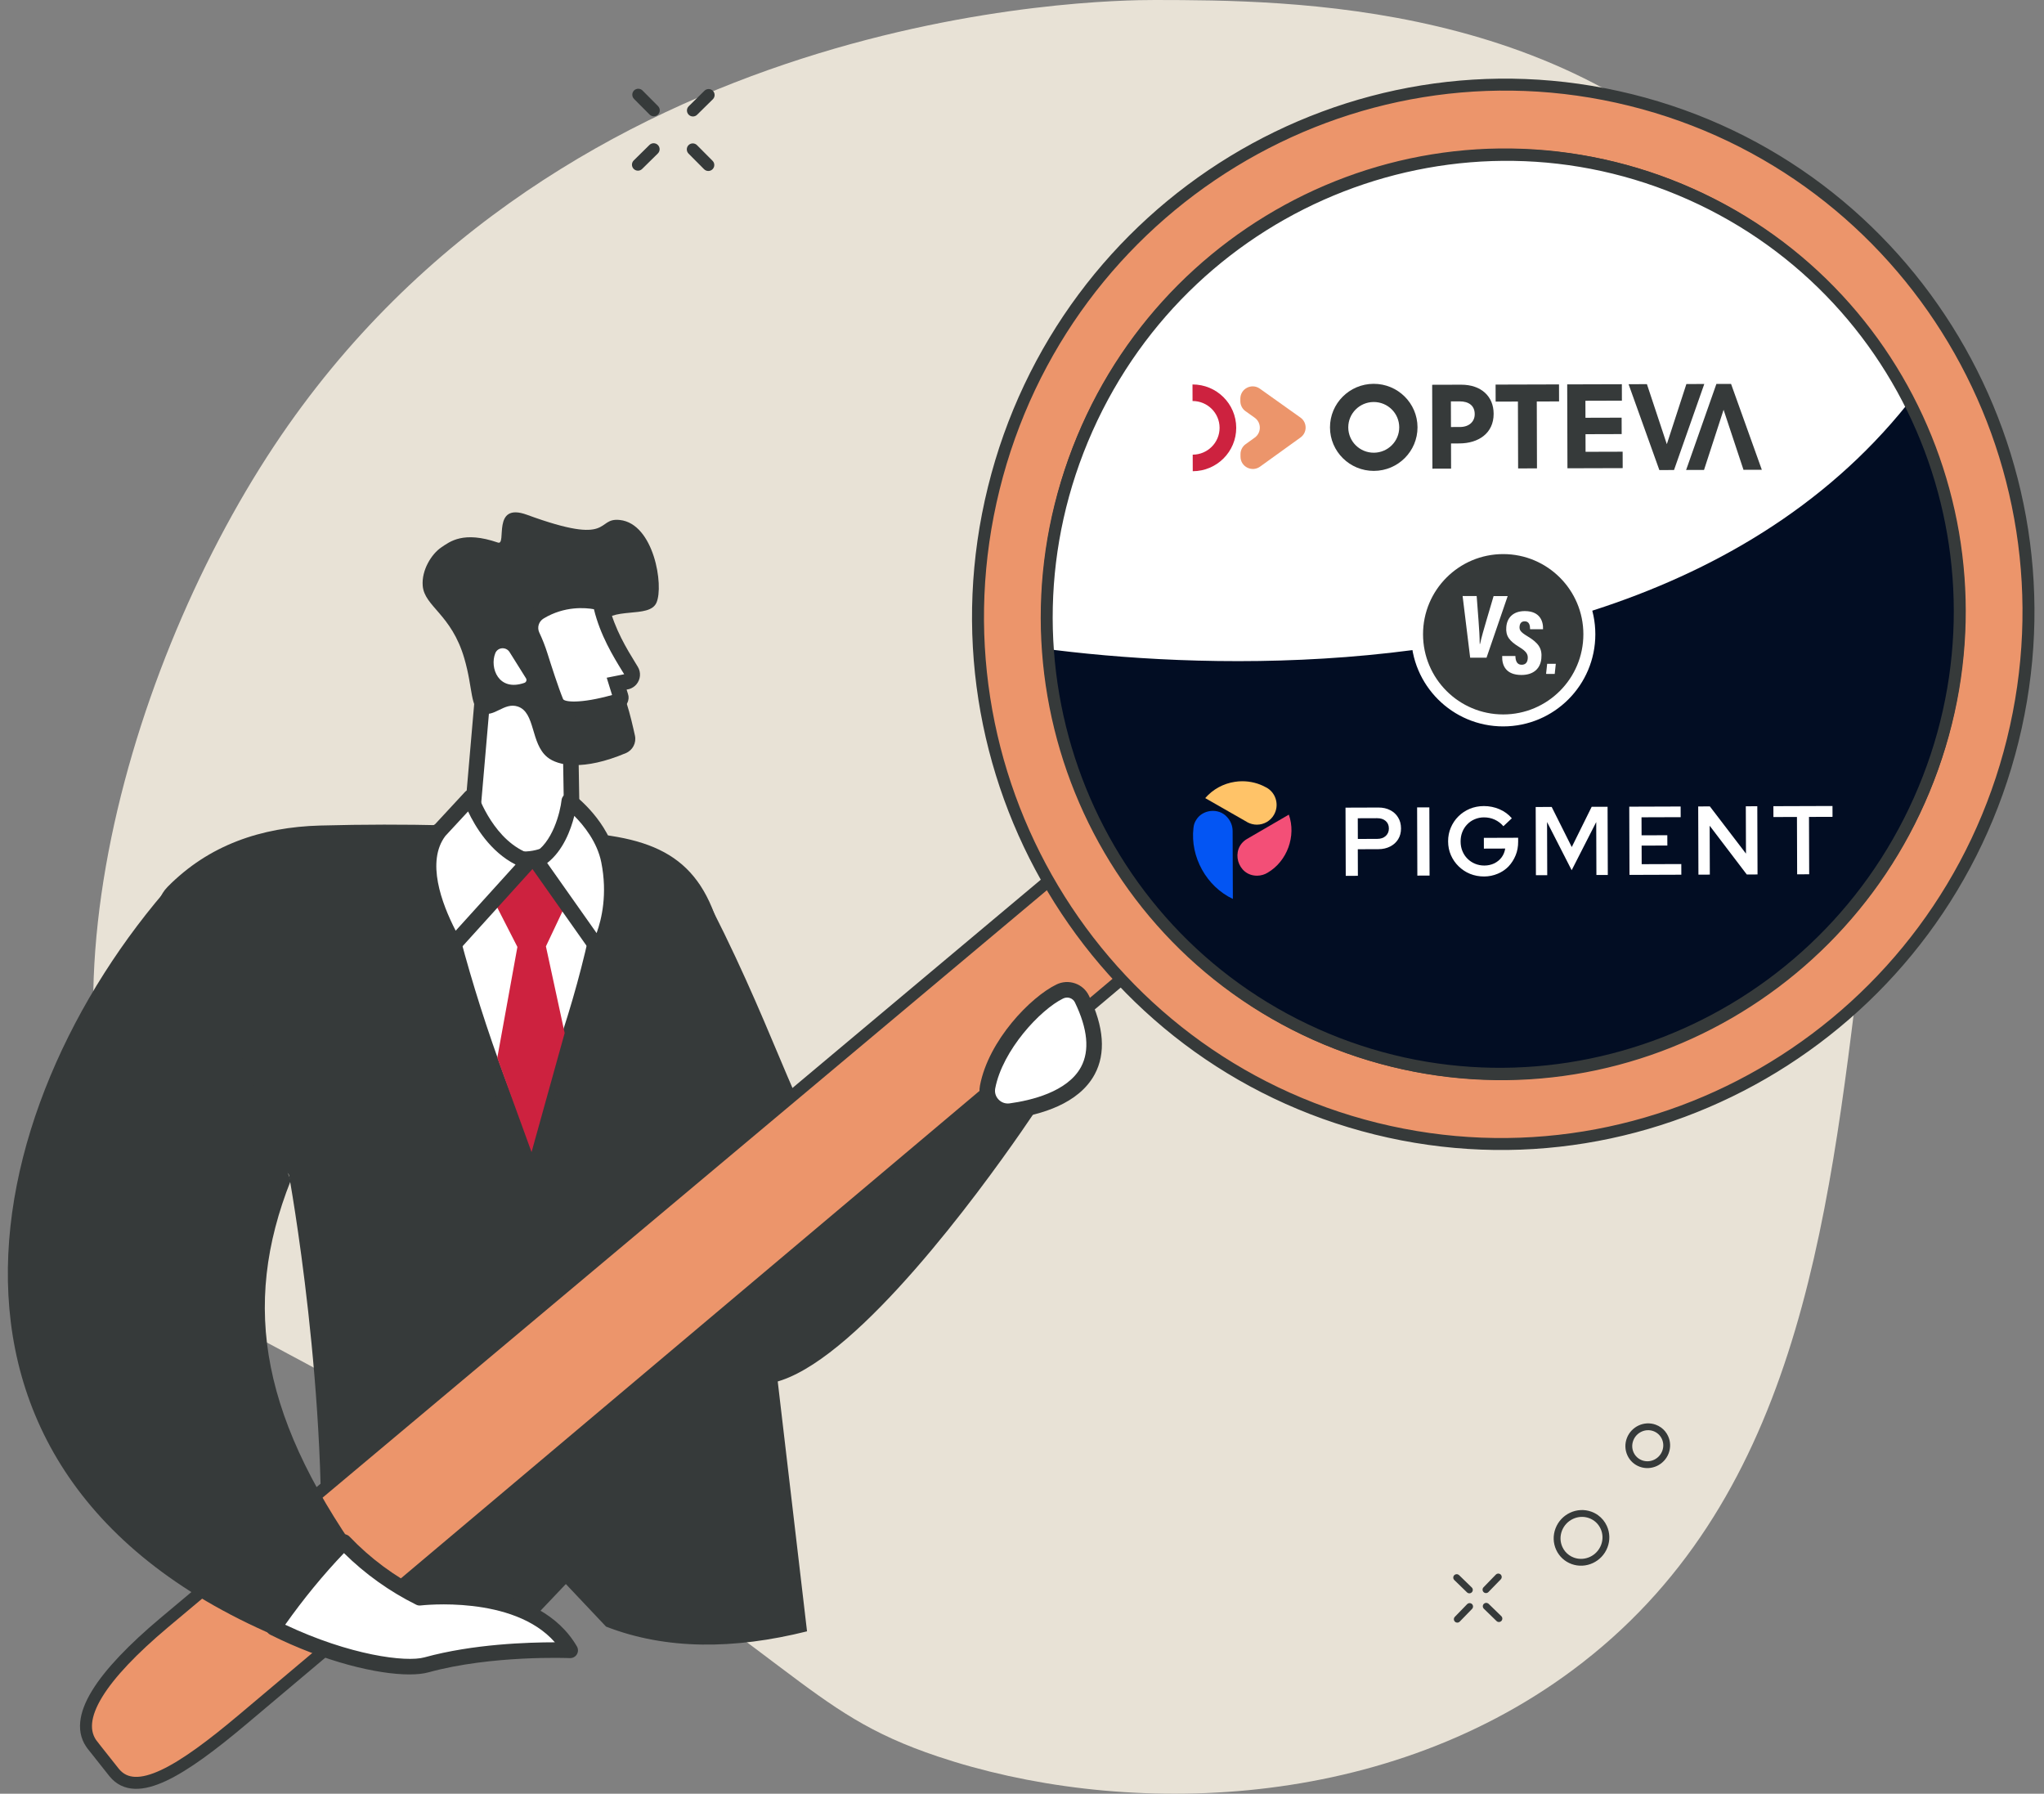
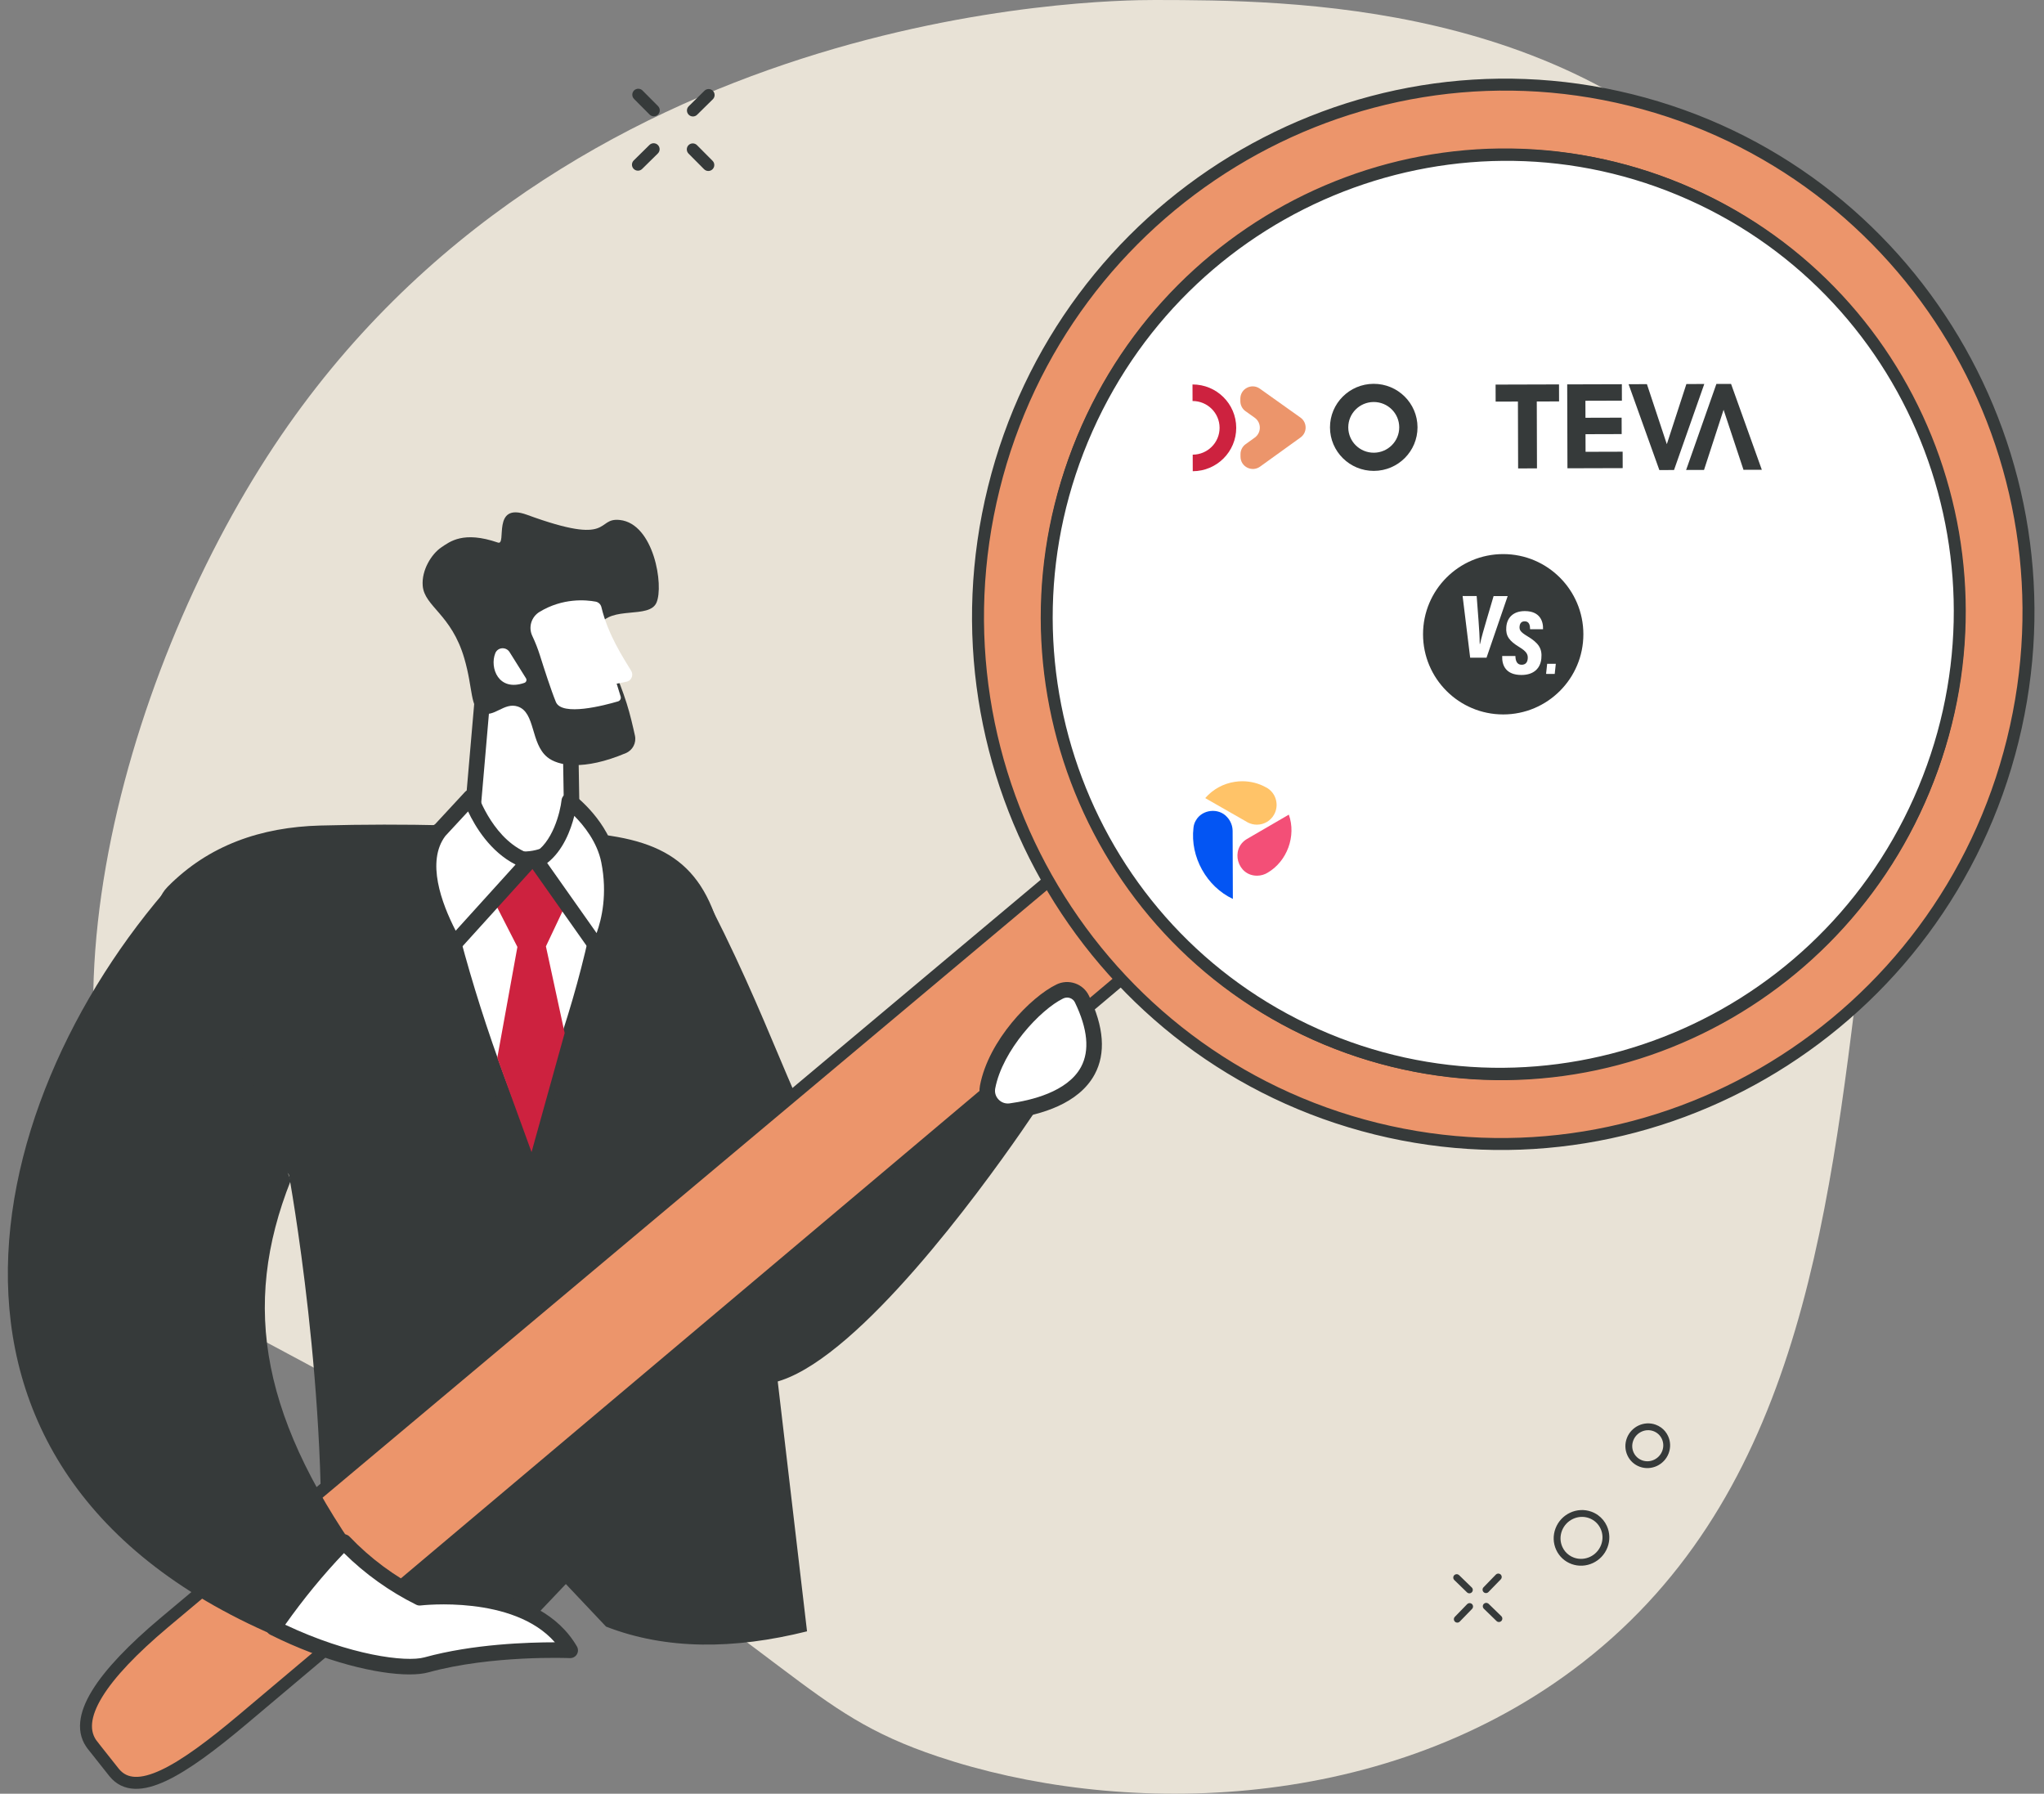
<svg xmlns="http://www.w3.org/2000/svg" width="512.576" height="449.769" viewBox="0 0 512.576 449.769">
  <rect x="0" y="0" width="512.576" height="449.769" fill="#808080" stroke="none" />
  <defs>
    <clipPath id="i">
-       <path d="M272.607,107.479c25.957-58.183,93.72-84.503,151.362-58.799,57.633,25.716,83.321,93.734,57.364,151.917-25.957,58.183-93.72,84.503-151.362,58.799-57.633-25.716-83.321-93.734-57.364-151.917Z" fill="#fff" stroke="#363a3a" stroke-miterlimit="10" stroke-width="3" />
-     </clipPath>
+       </clipPath>
  </defs>
  <g id="g" data-name="tâches">
    <path d="M289.631,0c-14.619-.023-147.992,2.009-220.872,111.78C29.964,170.211,3.934,265.761,41.961,317.822c11.23,15.374,17.116,11.992,77.143,48.382,82.396,49.951,82.011,62.812,116.12,74.242,44.404,14.878,110.013,14.847,159.158-21.689,55.765-41.457,64.011-110.349,72.271-179.348,8.106-67.715,16.318-136.324-26.797-186.856C395.159.167,323.319.053,289.631,0Z" fill="#e8e2d6" />
  </g>
  <g id="h" data-name="illu">
    <g>
      <g>
        <g>
          <path d="M142.957,178.798l.415,25.049c.379,3.118,2.623,5.687,5.659,6.479l1.273.727c2.071.528,3.151.969,4.436,5.7-15.914,4.996-31.211,3.925-45.678-5.306-.619-1.354-.418-2.932,1.598-3.1l2.174-.522c3.002-.671,5.309-3.079,5.855-6.11l2.765-32.007,21.504,9.093Z" fill="#fff" />
          <path d="M136.667,221.623c-10.154,0-19.741-2.849-28.653-8.536-.316-.201-.567-.49-.723-.832-.652-1.427-.647-2.89.012-4.016.35-.598,1.203-1.61,3.03-1.816l2.044-.492c2.247-.503,3.946-2.255,4.38-4.482l2.757-31.91c.054-.621.401-1.178.935-1.5.533-.322,1.19-.367,1.762-.125l21.504,9.093c.71.3,1.175.991,1.188,1.761l.413,24.938c.317,2.298,1.959,4.152,4.206,4.738.166.043.325.108.473.193l1.051.599c2.789.759,4.209,1.992,5.572,7.006.274,1.008-.297,2.054-1.295,2.367-6.402,2.011-12.63,3.015-18.656,3.015ZM110.865,210.28c12.651,7.806,26.234,9.502,41.449,5.166-.718-2.057-1.28-2.201-2.491-2.51-.169-.043-.332-.109-.483-.195l-1.062-.606c-3.698-1.074-6.369-4.207-6.838-8.054-.008-.068-.013-.136-.014-.204l-.393-23.781-17.871-7.556-2.534,29.338c-.006.06-.013.119-.024.177-.686,3.812-3.569,6.82-7.345,7.665l-2.144.516c-.082.02-.165.034-.249.043Z" fill="#363a3a" />
        </g>
        <g>
          <path d="M155.448,130.384c-6.224-.68-1.329,6.75-23.282-1.3-9-3.3-4.954,7.771-7.306,6.962-8.684-2.988-12.058-.221-14.179,1.197-2.452,1.639-5.01,5.727-4.675,9.658.442,5.189,7.205,7.104,10.431,18.185,2.265,7.783,1.374,12.395,4.397,13.669,3.057,1.288,5.571-2.752,9.016-1.596,4.458,1.496,3.164,9.24,7.402,12.699,2.671,2.18,9.083,3.458,19.695-1.021,1.72-.726,2.68-2.578,2.276-4.4-.518-2.336-1.187-5.283-2.063-8.045-4.175-13.165-8.646-16.323-6.8-19.582,2.83-4.994,12.427-1.553,14.258-5.68,1.901-4.287-.647-19.816-9.169-20.746Z" fill="#363a3a" />
          <g>
            <path d="M133.479,159.44c.762,1.609,1.412,3.267,1.945,4.966.999,3.181,2.754,8.626,3.97,11.603,1.508,3.69,12.254.842,15.596-.145.538-.159.828-.74.634-1.267l-.982-3.173,2.622-.523c.314-.109.609-.283.827-.535.545-.629.592-1.497.189-2.16-2.089-3.438-5.827-9.113-7.467-15.974-.167-.7-.727-1.241-1.434-1.373-2.432-.454-8.225-.982-14.073,2.563-2.059,1.249-2.86,3.84-1.829,6.017Z" fill="#fff" />
-             <path d="M144.145,179.808c-3.525,0-5.718-1.021-6.552-3.062-1.254-3.068-3.06-8.683-4.025-11.757-.505-1.609-1.126-3.195-1.847-4.715-1.458-3.077-.35-6.738,2.578-8.514,6.482-3.929,12.956-3.274,15.438-2.813,1.458.271,2.624,1.383,2.97,2.833,1.423,5.954,4.565,11.067,6.644,14.448l.593.968c.855,1.408.701,3.194-.381,4.444-.43.493-1.003.872-1.663,1.101l-.256.068-.505.101.344,1.111c.245.659.197,1.505-.165,2.223-.36.718-1.009,1.259-1.779,1.486-4.689,1.385-8.493,2.077-11.395,2.077ZM135.238,158.606c.797,1.683,1.485,3.437,2.044,5.217.947,3.015,2.715,8.514,3.915,11.45.312.765,4.349,1.223,12.292-1.002l-1.343-4.335,4.38-.872-.489-.798c-2.201-3.579-5.522-8.982-7.097-15.508-2.104-.38-7.36-.859-12.623,2.33-1.216.737-1.68,2.25-1.079,3.518ZM153.769,175.175c.008.032.018.063.029.094l-.029-.094Z" fill="#363a3a" />
          </g>
          <path d="M131.498,171.225c-6.526,2.273-8.74-3.813-7.296-7.434.607-1.523,2.712-1.676,3.582-.287l4.124,6.583c.265.422.06.975-.41,1.139Z" fill="#fff" />
        </g>
      </g>
      <g>
        <path d="M175.301,221.676c36.487,68.342,26.544,102.293,75.098,36.583,1.436-1.943,4.487-1.362,5.101.975l4.821,18.338s-100.381,153.362-82.593,4.532l-2.427-60.427Z" fill="#363a3a" />
        <path d="M80.103,400.53c13.989,4.769,27.873,12.553,50.53,8.518l11.266-11.859,10.08,10.673c15.077,5.867,32.138,5.747,50.401,1.186l-15.164-129.316-5.194-39.477c-3.953-22.532-13.755-29.508-34.306-31.317-4.962-.437-8.038,19.799-13.921,19.458-6.241-.361-15.344-21.291-22.528-21.459-9.565-.224-19.924-.238-30.965.061-14.774.4-27.958,4.874-38.315,15.419-14.388,14.65,30.462,72.146,30.462,72.146,0,0,10.348,56.167,7.654,105.967Z" fill="#363a3a" />
        <g>
          <path d="M108.505,213.86c4.881,24.909,12.762,49.85,23.314,74.819,9.92-23.046,17.154-46.08,20.672-69.098.8-5.234-3.029-10.038-8.314-10.375-9.173,9.595-19.26,7.494-29.916-1.906-3.604-.229-6.451,3.015-5.756,6.559Z" fill="#fff" />
          <path d="M131.819,290.624h-.006c-.78-.002-1.483-.47-1.786-1.188-10.759-25.461-18.642-50.762-23.431-75.202-.448-2.286.177-4.601,1.714-6.352,1.537-1.752,3.761-2.664,6.076-2.522.431.028.84.198,1.164.483,10.789,9.517,19.439,10.158,27.222,2.021.397-.416.962-.635,1.53-.598,3.049.194,5.897,1.67,7.813,4.05,1.928,2.393,2.766,5.514,2.301,8.561-3.386,22.152-10.192,44.909-20.808,69.572-.308.715-1.01,1.177-1.788,1.177ZM110.415,213.487c4.47,22.811,11.67,46.395,21.419,70.165,9.455-22.723,15.593-43.82,18.733-64.363.306-1.999-.222-3.964-1.485-5.533-1.073-1.332-2.538-2.202-4.188-2.503-8.993,8.833-19.532,8.163-31.353-1.997-.887.09-1.705.509-2.307,1.195-.735.836-1.034,1.944-.82,3.037Z" fill="#363a3a" />
        </g>
        <polygon points="136.901 237.294 141.602 259.031 133.297 288.886 124.703 265.257 129.75 237.437 123.251 224.73 130.681 216.127 136.116 215.984 142.667 225.101 136.901 237.294" fill="#cd223f" />
        <g>
          <path d="M113.866,236.718c-5.16-9.135-9.383-20.925-3.671-28.362l7.817-8.442s4.246,12.807,14.574,16.129l-18.721,20.675Z" fill="#fff" />
          <path d="M113.866,238.664c-.072,0-.143-.004-.215-.011-.621-.07-1.171-.433-1.479-.978-5.21-9.223-10.05-22.004-3.52-30.505.036-.047.075-.092.115-.137l7.818-8.443c.466-.504,1.166-.725,1.838-.579.672.146,1.219.635,1.437,1.287.039.119,4.081,11.918,13.324,14.892.629.203,1.112.709,1.283,1.348.171.639.007,1.32-.437,1.81l-18.721,20.676c-.371.409-.896.64-1.442.64ZM111.686,209.608c-4.827,6.395-.984,16.829,2.585,23.764l15.019-16.588c-6.379-3.221-10.149-9.575-11.912-13.32l-5.691,6.145Z" fill="#363a3a" />
        </g>
        <g>
          <path d="M134.458,215.859c7.065-3.66,8.3-15.022,8.3-15.022,0,0,8.157,6.068,9.941,15.026,2.621,13.164-2.705,22.022-2.705,22.022l-15.535-22.026Z" fill="#fff" />
          <path d="M149.993,239.831c-.631,0-1.225-.307-1.59-.825l-15.535-22.026c-.324-.459-.434-1.036-.3-1.582.133-.546.496-1.009.995-1.267,5.035-2.609,6.948-10.632,7.259-13.504.075-.694.516-1.293,1.156-1.573.64-.279,1.38-.195,1.94.223.357.266,8.78,6.625,10.688,16.206,2.737,13.744-2.712,23.016-2.946,23.404-.339.564-.939.919-1.597.943-.023.001-.047.001-.071.001ZM137.217,216.395l12.395,17.573c1.254-3.461,2.759-9.779,1.177-17.725-1.019-5.121-4.404-9.285-6.769-11.666-.875,3.487-2.794,8.721-6.803,11.818Z" fill="#363a3a" />
        </g>
      </g>
      <g>
        <path d="M23.311,437.746l5.342,6.739c5.476,6.667,16.799-.359,32.289-13.407l220.764-185.971-14.502-27.772L41.112,406.932c-15.49,13.049-23.277,24.146-17.801,30.813Z" fill="#ec956b" stroke="#363a3a" stroke-miterlimit="10" stroke-width="3" />
        <g>
          <path d="M43.469,221.083l29.45,74.909c-12.584,31.721-7.46,60.436,20.061,97.935l-11.563,21.05C-29.167,376.435-6.832,277.611,43.469,221.083Z" fill="#363a3a" />
          <g>
            <path d="M105.24,400.631c-7.533-3.748-13.79-8.541-18.996-13.988-6.534,6.655-12.372,13.859-17.627,21.5,17.006,8.487,32.595,10.888,38.315,9.313,16.431-4.523,36.062-3.636,36.062-3.636-9.711-16.659-37.753-13.189-37.753-13.189Z" fill="#fff" />
            <path d="M102.668,419.855c-7.977,0-21.132-3.089-34.921-9.971-.503-.251-.874-.708-1.015-1.254-.141-.545-.039-1.125.281-1.589,5.466-7.95,11.469-15.272,17.842-21.762.369-.376.864-.615,1.402-.583.526.004,1.029.221,1.394.602,5.2,5.44,11.237,9.925,17.949,13.336,4.333-.431,29.527-2.173,39.074,14.205.359.616.352,1.378-.016,1.988-.369.609-1.039.957-1.752.936-.194-.006-19.527-.816-35.458,3.57-1.254.345-2.869.522-4.779.522ZM71.515,407.39c16.197,7.669,30.273,9.463,34.899,8.191,12.287-3.384,26.103-3.778,32.737-3.783-10.437-11.921-33.425-9.264-33.674-9.236-.381.049-.764-.019-1.105-.189-6.715-3.341-12.802-7.69-18.118-12.944-5.21,5.454-10.156,11.481-14.739,17.961Z" fill="#363a3a" />
          </g>
        </g>
        <g>
          <path d="M253.425,278.597c9.963-1.347,28.218-6.715,17.885-28.1-.991-2.051-3.487-2.885-5.536-1.889-6.304,3.064-16.145,13.628-18.112,23.945-.655,3.435,2.298,6.513,5.763,6.045Z" fill="#fff" />
          <path d="M252.745,280.589c-1.938,0-3.821-.799-5.175-2.229-1.586-1.674-2.249-3.924-1.82-6.174,2.168-11.363,12.713-22.19,19.174-25.33,1.473-.715,3.137-.813,4.684-.276,1.529.531,2.756,1.622,3.456,3.07,3.788,7.84,4.28,14.473,1.461,19.717-3.994,7.432-13.536,10.169-20.838,11.158-.314.043-.628.063-.941.063ZM253.425,278.597h.013-.013ZM267.597,250.133c-.333,0-.664.075-.972.225-5.73,2.783-15.22,12.954-17.052,22.558-.192,1.005.108,2.013.822,2.767.725.767,1.739,1.123,2.768.986,5.243-.71,14.545-2.84,17.932-9.143,2.195-4.085,1.677-9.529-1.537-16.182-.247-.51-.683-.896-1.228-1.086-.24-.082-.488-.124-.734-.124Z" fill="#363a3a" />
        </g>
      </g>
    </g>
    <g>
      <path d="M249.206,122.442c-17.615,71.232,25.307,143.122,95.87,160.572,70.562,17.449,142.045-26.149,159.66-97.381,17.615-71.232-25.308-143.122-95.87-160.572-70.563-17.45-142.045,26.149-159.66,97.381ZM266.045,126.607c15.293-61.843,77.354-99.696,138.617-84.546,61.262,15.15,98.528,77.565,83.235,139.408-15.293,61.843-77.355,99.696-138.617,84.547-61.263-15.15-98.528-77.565-83.235-139.408Z" fill="#ec956b" stroke="#363a3a" stroke-miterlimit="10" stroke-width="3" />
      <g>
        <g>
          <path d="M272.607,107.479c25.957-58.183,93.72-84.503,151.362-58.799,57.633,25.716,83.321,93.734,57.364,151.917-25.957,58.183-93.72,84.503-151.362,58.799-57.633-25.716-83.321-93.734-57.364-151.917Z" fill="#fff" />
          <g clip-path="url(#i)">
            <path d="M495.452,74.134c-62.927,129.768-270.139,84.686-264.758,81.593l26.403,71.595,47.09,35.484,55.831,14.5,58.253,2.479,54.7-43.21,35.192-83.351-12.71-79.09Z" fill="#020d23" />
          </g>
          <path d="M272.607,107.479c25.957-58.183,93.72-84.503,151.362-58.799,57.633,25.716,83.321,93.734,57.364,151.917-25.957,58.183-93.72,84.503-151.362,58.799-57.633-25.716-83.321-93.734-57.364-151.917Z" fill="none" stroke="#363a3a" stroke-miterlimit="10" stroke-width="3" />
        </g>
        <g>
          <circle cx="376.96" cy="159.038" r="21.603" fill="#363a3a" stroke="#fff" stroke-miterlimit="10" stroke-width="3" />
          <g>
            <path d="M368.675,164.914l-1.896-15.468,3.527.007c.004.021.465,6.188.469,6.208.149,1.997.287,4.102.291,5.81h.086c.356-1.686.993-3.825,1.562-5.776.005-.021,1.833-6.213,1.838-6.234l3.53.007-5.306,15.452-4.1-.009Z" fill="#fff" />
            <path d="M380.018,164.491c.026,1.156.358,2.191,1.557,2.193,1.014.002,1.46-.628,1.537-1.545.093-1.091-.358-1.809-2.075-2.863-2.54-1.544-3.487-2.79-3.304-5.019.169-2.369,1.738-4.036,4.659-4.03,3.76.008,4.64,2.524,4.557,4.554l-3.245-.007c-.012-.893-.174-1.982-1.344-1.984-.824-.002-1.237.501-1.299,1.351-.062.863.272,1.368,1.958,2.384,2.81,1.684,3.756,3.078,3.506,5.576-.206,2.336-1.762,4.153-5.009,4.146-3.847-.008-4.907-2.351-4.811-4.764l3.315.007Z" fill="#fff" />
            <path d="M387.711,168.979l.272-2.54,2.168.005-.272,2.54-2.168-.005Z" fill="#fff" />
          </g>
        </g>
        <g>
          <path d="M337.474,219.616l-.058-17.103,8.252-.028c1.129-.004,2.121.223,2.953.658.854.435,1.525,1.055,1.989,1.837.487.782.72,1.68.724,2.741.003,1.014-.224,1.914-.705,2.699s-1.148,1.387-1.999,1.828-1.842.675-2.948.678l-5.186.018.023,6.662-3.043.01ZM340.508,210.362l4.864-.017c.876-.003,1.59-.236,2.118-.722.529-.486.803-1.109.8-1.893-.003-.807-.281-1.428-.813-1.887-.532-.459-1.247-.687-2.123-.684l-4.864.017.018,5.186Z" fill="#fff" />
          <path d="M355.43,219.555l-.058-17.103,3.066-.01.058,17.103-3.066.01Z" fill="#fff" />
          <path d="M372.188,219.773c-1.268.004-2.444-.222-3.529-.656-1.085-.434-2.032-1.076-2.865-1.88s-1.481-1.747-1.946-2.806c-.465-1.059-.699-2.21-.703-3.455s.222-2.398.68-3.46c.457-1.062,1.077-2.009,1.904-2.819.804-.809,1.77-1.435,2.852-1.9,1.082-.442,2.257-.676,3.524-.68,1.383-.005,2.698.267,3.921.793s2.263,1.283,3.096,2.271l-2.114,1.99c-.602-.713-1.341-1.263-2.172-1.652-.854-.389-1.754-.57-2.722-.567-.83.003-1.59.167-2.303.469-.714.302-1.334.719-1.863,1.274-.528.532-.941,1.179-1.238,1.917-.297.739-.433,1.523-.43,2.399.003.853.144,1.636.446,2.373.302.737.719,1.381,1.274,1.932.555.551,1.179.964,1.894,1.261.716.297,1.5.456,2.353.453.899-.003,1.705-.19,2.465-.539.736-.371,1.357-.857,1.839-1.505.482-.647.779-1.386.914-2.216l-5.348.018-.009-2.697,8.598-.029.003.968c.004,1.245-.199,2.398-.634,3.437-.434,1.062-1.031,1.986-1.765,2.772-.758.786-1.655,1.389-2.691,1.83-1.105.465-2.233.699-3.432.703Z" fill="#fff" />
          <path d="M385.165,219.454l-.058-17.103,4.011-.014,5.036,10.056,4.991-10.09,3.988-.014.058,17.103-2.858.01-.045-13.277-6.159,12.076-6.172-12.08.045,13.323-2.835.01Z" fill="#fff" />
          <path d="M408.629,219.374l-.058-17.103,12.885-.044.009,2.674-9.819.033.015,4.518,6.454-.022.009,2.582-6.454.022.016,4.656,9.935-.034.009,2.674-13,.044Z" fill="#fff" />
          <path d="M425.917,219.315l-.058-17.103,2.927-.01,9.053,11.84-.04-11.871,2.881-.01.058,17.103-2.697.009-9.308-12.231.042,12.263-2.858.01Z" fill="#fff" />
          <path d="M450.673,219.231l-.049-14.383-5.901.02-.009-2.72,14.821-.05.009,2.72-5.901.02.049,14.383-3.02.01Z" fill="#fff" />
          <path d="M315.277,219.575c-5.002.063-6.869-6.684-2.567-9.211,1.932-1.113,8.466-4.938,10.49-6.098,1.908,5.341-.421,11.711-5.321,14.563-.736.464-1.703.743-2.602.746Z" fill="#f34f77" />
          <path d="M315.21,206.783c-.807.003-1.614-.202-2.33-.568l-.185-.115-10.462-5.981c1.929-2.219,4.575-3.657,7.454-4.082.599-.094,1.198-.142,1.797-.144,2.098-.007,4.174.516,5.975,1.524.046.023.416.252.485.275,2.149,1.445,2.827,4.324,1.544,6.587-.871,1.547-2.504,2.498-4.279,2.504Z" fill="#ffc368" />
          <path d="M309.165,225.404c-6.603-3.112-10.731-10.544-9.88-17.807.067-.715.272-1.338.616-1.892,1.558-2.771,5.706-3.223,7.811-.833.879.942,1.39,2.185,1.395,3.499l.058,17.034Z" fill="#0355f3" />
        </g>
        <g id="j" data-name="Page-1">
          <g id="k" data-name="Charte">
            <g id="l" data-name="Group">
              <path id="m" data-name="Fill-1" d="M305.837,107.259c.011,3.714-3.008,6.734-6.742,6.745l.012,4.151c6.039-.018,10.92-4.901,10.903-10.908-.017-6.007-4.927-10.862-10.966-10.845l.012,4.151c3.734-.011,6.77,2.991,6.781,6.706" fill="#cd223f" fill-rule="evenodd" />
              <path id="n" data-name="Fill-3" d="M320.357,113.858l-4.366,3.145c-2.041,1.471-4.899.025-4.906-2.483l-.002-.641c-.003-.99.473-1.92,1.278-2.501l2.288-1.648c1.711-1.233,1.703-3.771-.015-4.994l-.046-.033-2.251-1.602c-.809-.575-1.29-1.503-1.293-2.494l-.002-.641c-.007-2.508,2.842-3.97,4.892-2.511l10.185,7.247c1.718,1.224,1.725,3.762.013,4.994l-5.775,4.161" fill="#ec956b" fill-rule="evenodd" />
            </g>
            <g id="o" data-name="Logo-Opteva CMJN-Copy-3">
              <path id="p" data-name="Fill-6" d="M344.572,113.456c-3.533.01-6.408-2.839-6.432-6.369v-.052c.004-3.521,2.847-6.381,6.368-6.406h.053c3.53.004,6.396,2.862,6.406,6.395s-2.853,6.422-6.395,6.432" fill="none" />
              <path id="q" data-name="Fill-4" d="M344.528,118.074c-6.06.018-10.988-4.855-11.005-10.884-.018-6.029,4.881-10.93,10.942-10.948,6.061-.018,10.988,4.855,11.006,10.884.018,6.028-4.881,10.93-10.942,10.948M338.106,107.203c.024,3.498,2.888,6.322,6.409,6.312s6.382-2.864,6.372-6.375-2.865-6.334-6.383-6.338h-.052c-3.508.025-6.341,2.859-6.345,6.349v.052" fill="#363a3a" fill-rule="evenodd" />
-               <path id="r" data-name="Fill-7" d="M366.114,107.07c2.342-.007,3.706-1.393,3.701-3.197v-.06c-.006-2.074-1.469-3.181-3.811-3.174l-2.163.006.019,6.431,2.254-.007ZM359.146,96.481l7.242-.021c5.079-.015,8.159,2.951,8.172,7.249v.06c.014,4.868-3.81,7.404-8.585,7.418l-2.102.006.018,6.311-4.684.014-.061-21.036h0Z" fill="#363a3a" fill-rule="evenodd" />
              <polyline id="s" data-name="Fill-8" points="380.652 100.686 375.064 100.702 375.051 96.435 390.957 96.389 390.969 100.656 385.381 100.672 385.429 117.441 380.701 117.455 380.652 100.686" fill="#363a3a" fill-rule="evenodd" />
              <polyline id="t" data-name="Fill-9" points="393.009 96.383 406.714 96.343 406.726 100.46 397.575 100.487 397.588 104.754 406.657 104.728 406.669 108.845 397.6 108.871 397.613 113.289 406.912 113.262 406.924 117.379 393.07 117.419 393.009 96.383" fill="#363a3a" fill-rule="evenodd" />
              <polyline id="u" data-name="Fill-10" points="408.402 96.338 412.999 96.324 417.992 111.379 422.897 96.296 427.386 96.283 419.795 117.854 416.118 117.865 408.402 96.338" fill="#363a3a" fill-rule="evenodd" />
              <polyline id="v" data-name="Fill-11" points="441.815 117.79 437.218 117.804 432.225 102.749 427.32 117.832 422.831 117.845 430.421 96.274 434.099 96.263 441.815 117.79" fill="#363a3a" fill-rule="evenodd" />
            </g>
          </g>
        </g>
      </g>
    </g>
    <g>
      <g>
        <path d="M369.034,402.128c.035.025.068.052.1.083.34.33.347.873.018,1.212l-3.088,3.18c-.33.34-.876.347-1.212.018-.34-.33-.348-.872-.018-1.212l3.088-3.18c.299-.308.773-.343,1.112-.101Z" fill="#363a3a" />
        <path d="M376.227,394.721c.035.025.068.052.1.083.34.33.348.872.018,1.212l-3.088,3.18c-.33.34-.876.348-1.212.018-.34-.33-.347-.873-.018-1.212l3.088-3.18c.299-.308.773-.343,1.112-.101Z" fill="#363a3a" />
        <path d="M373.201,402.067c.035.025.068.052.1.083l3.18,3.088c.34.33.348.873.018,1.212-.33.34-.876.348-1.212.018l-3.18-3.088c-.34-.33-.347-.873-.018-1.212.299-.308.773-.343,1.112-.101Z" fill="#363a3a" />
        <path d="M365.793,394.874c.035.025.068.052.1.083l3.18,3.088c.34.33.347.873.018,1.212-.33.34-.873.347-1.212.018l-3.18-3.088c-.34-.33-.347-.873-.018-1.212.299-.308.773-.343,1.112-.101Z" fill="#363a3a" />
      </g>
      <path d="M400.727,379.916c.954.682,1.718,1.604,2.219,2.7.779,1.7.837,3.61.164,5.38-1.373,3.611-5.409,5.488-8.997,4.184-1.729-.629-3.102-1.895-3.868-3.566-.778-1.7-.836-3.61-.164-5.38,1.373-3.611,5.409-5.488,8.997-4.184.594.216,1.147.508,1.648.866ZM393.465,389.92c.374.268.788.486,1.233.648,2.712.986,5.767-.441,6.809-3.182.508-1.337.466-2.778-.12-4.057-.573-1.25-1.601-2.198-2.894-2.668-2.713-.986-5.767.441-6.809,3.182-.508,1.337-.466,2.777.12,4.057.376.82.947,1.51,1.661,2.021ZM394.406,391.373l-.005-.003.005.003Z" fill="#363a3a" />
      <path d="M416.527,357.93c.767.549,1.382,1.29,1.785,2.172.626,1.366.673,2.902.132,4.324-1.103,2.9-4.346,4.407-7.229,3.36-1.39-.505-2.495-1.524-3.111-2.868-.626-1.366-.673-2.902-.132-4.324,1.103-2.9,4.346-4.407,7.229-3.36.478.174.923.409,1.325.696ZM410.891,365.697c.277.198.582.359.911.479,2.008.73,4.269-.328,5.041-2.358.376-.99.345-2.055-.088-3.001-.423-.924-1.183-1.623-2.137-1.971-2.008-.73-4.269.328-5.041,2.358-.376.99-.345,2.055.088,3.001.278.606.7,1.115,1.227,1.492Z" fill="#363a3a" />
    </g>
    <g>
      <path d="M173.766,29.205c-.39,0-.77-.15-1.07-.45-.58-.59-.57-1.54.02-2.12l3.94-3.88c.59-.58,1.54-.57,2.12.02.58.59.57,1.54-.02,2.12l-3.94,3.88c-.29.29-.67.43-1.05.43Z" fill="#363a3a" />
      <path d="M159.976,42.795c-.39,0-.77-.15-1.07-.45-.58-.59-.57-1.54.02-2.12l3.94-3.88c.59-.58,1.54-.57,2.12.02.58.59.57,1.54-.02,2.12l-3.94,3.88c-.29.29-.67.43-1.05.43h0Z" fill="#363a3a" />
      <path d="M163.956,29.165c-.38,0-.77-.15-1.06-.44l-3.9-3.92c-.58-.59-.58-1.54,0-2.12.59-.58,1.54-.58,2.12,0l3.9,3.92c.58.59.58,1.54,0,2.12-.29.29-.68.44-1.06.44Z" fill="#363a3a" />
      <path d="M177.626,42.875c-.38,0-.77-.15-1.06-.44l-3.9-3.92c-.58-.59-.58-1.54,0-2.12.59-.59,1.54-.58,2.12,0l3.9,3.92c.59.59.58,1.54,0,2.12-.29.29-.68.44-1.06.44Z" fill="#363a3a" />
    </g>
  </g>
</svg>